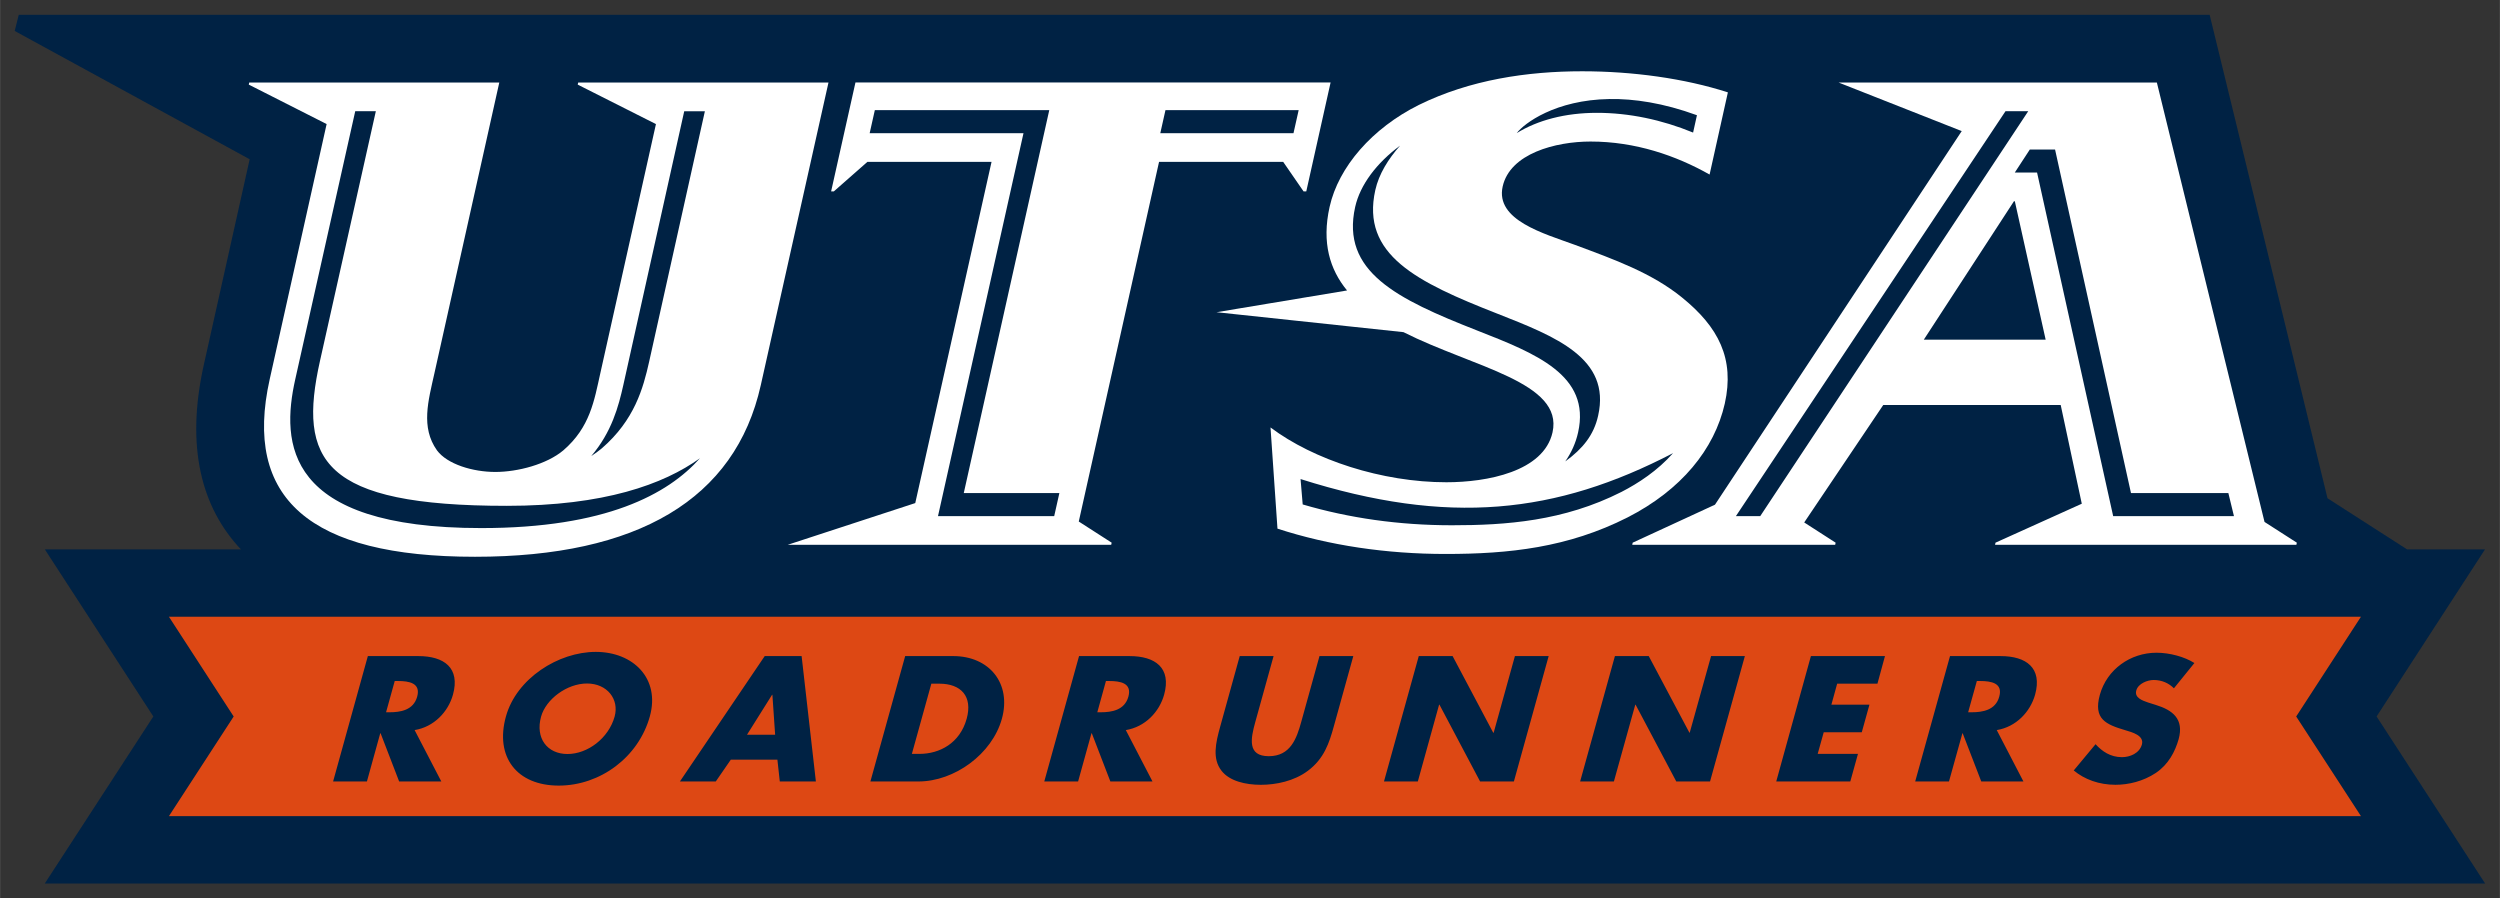
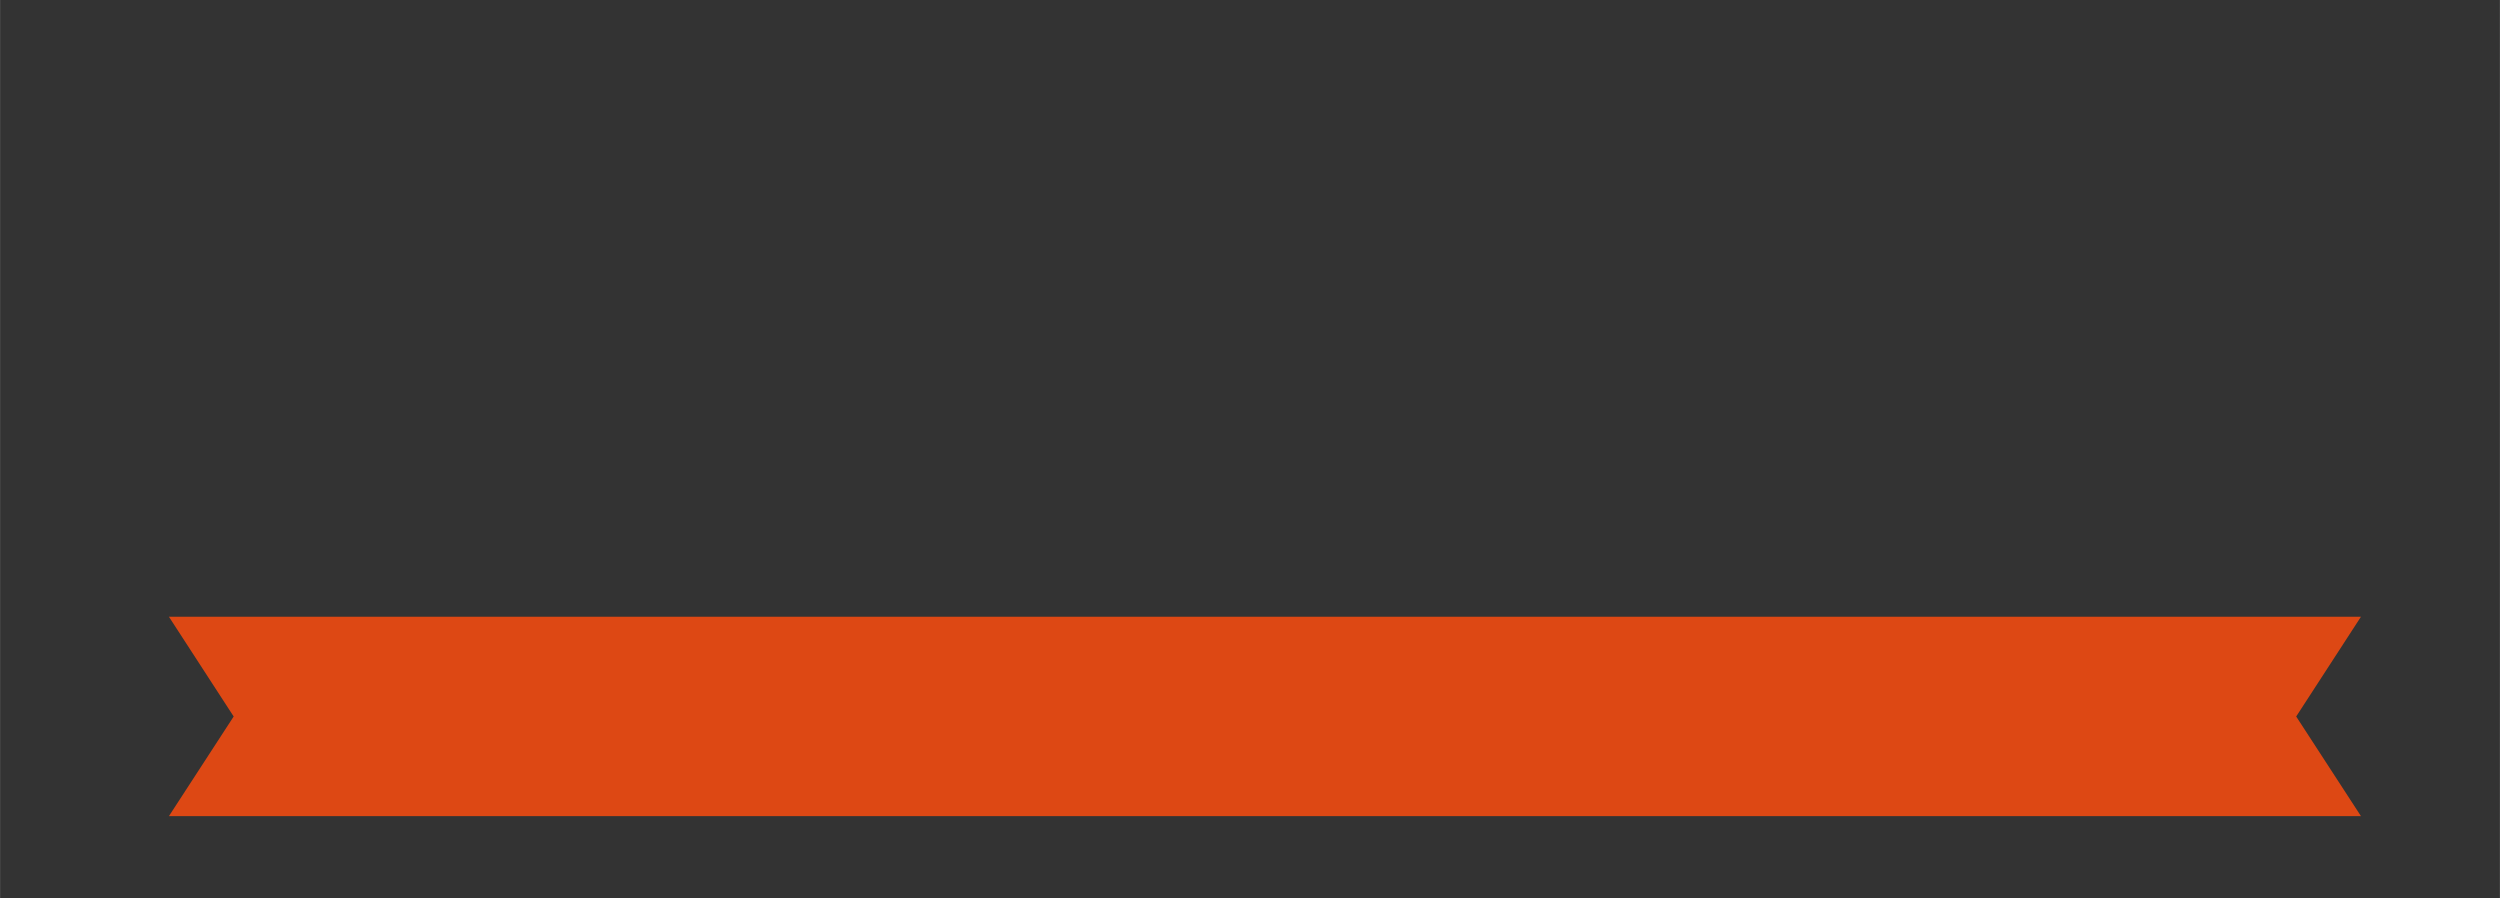
<svg xmlns="http://www.w3.org/2000/svg" height="60.898" width="169.5" viewBox="0 0 169.494 60.899">
  <rect x="0" y="0" width="169.494" height="60.899" fill="#333333" stroke="none" />
  <g transform="translate(.993 1.005)">
-     <path d="m0.275 0-0.273 1.094 15.93 8.699-3.106 13.924c-1.247 5.585-0.164 9.692 2.514 12.527h-13.295l7.356 11.328-7.361 11.326h165.46l-7.359-11.326 7.35-11.328h-5.281l-5.398-3.467-7.99-32.777h-148.54z" fill="#024" transform="translate(-.002)" />
-     <path fill="#fff" d="m135.55 12.641-6.11 9.382h8.26l-2.09-9.382h-0.06zm-11.89-8.051h21.58l7.3 29.793 2.19 1.406-0.03 0.145h-20.43l0.03-0.145 5.85-2.641-1.43-6.695h-12.03l-5.36 7.965 2.13 1.371-0.03 0.145h-13.76l0.03-0.145 5.58-2.576 16.73-25.33-8.35-3.293zm-107.76 0h16.955l-4.401 19.724c-0.411 1.848-0.936 3.65 0.174 5.213 0.699 0.948 2.439 1.467 3.959 1.467s3.49-0.519 4.613-1.467c1.809-1.563 2.09-3.365 2.502-5.213l3.774-16.906-5.303-2.676 0.031-0.143h16.971l-4.592 20.529c-1.73 7.75-8.376 11.627-19.375 11.627-11.244 0-15.717-3.978-13.92-12.033l3.86-17.305-5.278-2.676 0.03-0.143zm41.103-0.002h32.215l-1.649 7.385h-0.183l-1.381-2.002h-8.418l-5.443 24.384 2.23 1.434-0.031 0.145h-21.936l8.651-2.83 5.172-23.133-8.418-0-2.276 2.002h-0.183l1.65-7.385zm49.272-0.76c3.4 0 6.93 0.477 9.88 1.43l-1.24 5.572c-2.27-1.285-5.03-2.238-8.07-2.238-2.37 0-5.46 0.81-5.96 3.049-0.51 2.286 2.81 3.19 4.89 3.953 2.69 1 5.22 1.906 7.27 3.572 2.47 2 3.58 4.145 2.9 7.193-0.7 3.095-2.95 5.858-6.59 7.717-4.04 2.048-8.03 2.479-12.338 2.479-4.009 0-7.891-0.573-11.401-1.717l-0.472-6.861c2.912 2.192 7.554 3.716 11.927 3.716 2.733 0 6.594-0.714 7.194-3.382 0.76-3.404-5.372-4.405-10.106-6.795l-12.675-1.352 8.849-1.475c-1.167-1.422-1.725-3.236-1.182-5.668 0.605-2.715 2.893-5.335 6.04-6.906 3.48-1.715 7.374-2.287 11.084-2.287z" />
    <path fill="#DD4814" d="m10.457 40.812 4.389 6.762-4.389 6.754h148.62l-4.39-6.754 4.39-6.762h-148.62z" />
-     <path d="m108.12 5.709c-3.66 0.059-5.779 1.649-6.279 2.311 1.42-0.877 3.289-1.375 5.439-1.375 2.17 0 4.39 0.463 6.519 1.338l0.26-1.176c-2.29-0.835-4.269-1.125-5.939-1.098zm-49.801 0.754-0.35 1.562h10.43l-5.797 25.963h7.879l0.35-1.562h-6.482l5.797-25.963h-11.826zm19.705 0-0.35 1.562h9.031l0.35-1.562h-9.031zm-54.934 0.072-4.067 18.178c-0.967 4.33-0.711 10.086 12.613 10.086 8.445 0 12.659-2.296 14.828-4.736-2.475 1.776-6.503 3.228-13.094 3.228-12.519 0-14.176-3.081-12.67-9.826l3.787-16.93h-1.398zm111.89 0-18.279 27.453h1.65l18.17-27.453h-1.541zm-89.584 0.002-4.125 18.545c-0.33 1.481-0.792 3.203-2.178 4.834 0.249-0.16 0.489-0.334 0.717-0.525 2.213-1.917 2.805-4.071 3.207-5.871l3.779-16.982h-1.4zm48.533 2.334c-1.589 1.171-2.71 2.665-3.041 4.15-0.98 4.384 2.809 6.239 8.266 8.381 3.968 1.555 7.718 3.027 6.848 6.91-0.16 0.724-0.461 1.379-0.871 1.969 1.18-0.859 1.94-1.784 2.231-3.111 0.87-3.885-2.88-5.353-6.84-6.91-5.463-2.14-9.248-3.995-8.27-8.379 0.244-1.089 0.875-2.102 1.678-3.01zm42.701 0.26-1.02 1.562h1.51l5.16 23.295h8.189l-0.379-1.562h-6.602l-5.148-23.295h-1.711zm-24.19 20.586c-7.94 4.126-15.23 4.935-25.256 1.758l0.145 1.721c3.133 0.923 6.523 1.412 10.119 1.412 3.653 0 7.572-0.275 11.492-2.26 1.14-0.585 2.45-1.44 3.5-2.631zm-73.042 13.476c-2.538 0-5.378 1.805-6.09 4.375-0.764 2.752 0.745 4.691 3.578 4.691 2.831 0 5.416-1.939 6.178-4.691 0.714-2.57-1.126-4.375-3.666-4.375zm105.82 0.057c-1.77 0-3.362 1.129-3.842 2.853-0.45 1.646 0.4 2.007 1.73 2.402 0.45 0.135 1.291 0.351 1.121 0.971-0.17 0.597-0.812 0.855-1.352 0.855-0.78 0-1.349-0.394-1.789-0.879l-1.48 1.781c0.73 0.609 1.72 0.971 2.83 0.971 0.89 0 1.881-0.237 2.731-0.801 0.86-0.575 1.311-1.444 1.551-2.289 0.38-1.376-0.411-1.973-1.541-2.322l-0.539-0.17c-0.36-0.124-0.931-0.316-0.791-0.812 0.13-0.473 0.76-0.711 1.18-0.711 0.56 0 1.041 0.225 1.371 0.564l1.389-1.715c-0.67-0.426-1.68-0.698-2.57-0.698zm-62.158 0.225-1.324 4.781c-0.303 1.094-0.557 2.177 0.092 3 0.543 0.7 1.632 0.949 2.662 0.949s2.257-0.249 3.189-0.949c1.106-0.823 1.453-1.906 1.756-3l1.326-4.781h-2.293l-1.242 4.479c-0.307 1.105-0.722 2.311-2.197 2.311-1.473 0-1.222-1.206-0.916-2.311l1.242-4.479h-2.295zm12.139 0-2.359 8.504h2.295l1.443-5.209h0.023l2.756 5.209h2.291l2.359-8.504h-2.289l-1.441 5.199h-0.029l-2.756-5.199h-2.293zm13.299 0-2.359 8.504h2.289l1.451-5.209h0.019l2.76 5.209h2.289l2.361-8.504h-2.291l-1.449 5.199h-0.019l-2.76-5.199h-2.291zm-84.553 0.002-2.356 8.502h2.293l0.904-3.269h0.023l1.258 3.269h2.859l-1.81-3.484c1.311-0.215 2.274-1.23 2.6-2.402 0.502-1.816-0.6-2.615-2.344-2.615h-3.428zm26.908 0-5.75 8.502h2.432l1.018-1.477h3.16l0.162 1.477h2.447l-0.967-8.502h-2.502zm9.523 0-2.357 8.502h3.254c2.447 0 4.997-1.86 5.66-4.25 0.663-2.392-0.846-4.252-3.303-4.252h-3.254zm11.789 0-2.357 8.502h2.293l0.906-3.269h0.023l1.258 3.269h2.857l-1.809-3.484c1.311-0.215 2.272-1.23 2.598-2.402 0.503-1.816-0.599-2.615-2.342-2.615h-3.428zm49.621 0-2.35 8.502h5.021l0.52-1.871h-2.731l0.41-1.467h2.58l0.52-1.871h-2.58l0.391-1.422h2.731l0.51-1.871h-5.021zm9.432 0-2.361 8.502h2.291l0.91-3.269h0.019l1.26 3.269h2.859l-1.809-3.484c1.31-0.215 2.27-1.23 2.6-2.402 0.5-1.816-0.6-2.615-2.34-2.615h-3.43zm-105.45 1.691h0.223c0.749 0 1.555 0.134 1.299 1.059-0.256 0.925-1.137 1.06-1.887 1.06h-0.223l0.588-2.119zm48.221 0h0.223c0.749 0 1.555 0.134 1.299 1.059-0.257 0.925-1.138 1.06-1.887 1.06h-0.221l0.586-2.119zm59.047 0h0.221c0.75 0 1.559 0.134 1.299 1.059-0.25 0.925-1.139 1.06-1.879 1.06h-0.23l0.59-2.119zm-94.23 0.168c1.368 0 2.196 1.072 1.871 2.244-0.407 1.466-1.828 2.537-3.197 2.537-1.368 0-2.195-1.071-1.789-2.537 0.325-1.172 1.746-2.244 3.115-2.244zm23.346 0.012h0.539c1.474 0 2.276 0.858 1.855 2.381-0.46 1.656-1.831 2.379-3.199 2.379h-0.516l1.32-4.76zm-10.801 0.756h0.023l0.186 2.707h-1.908l1.699-2.707z" fill="#024" transform="translate(-.002)" />
  </g>
</svg>